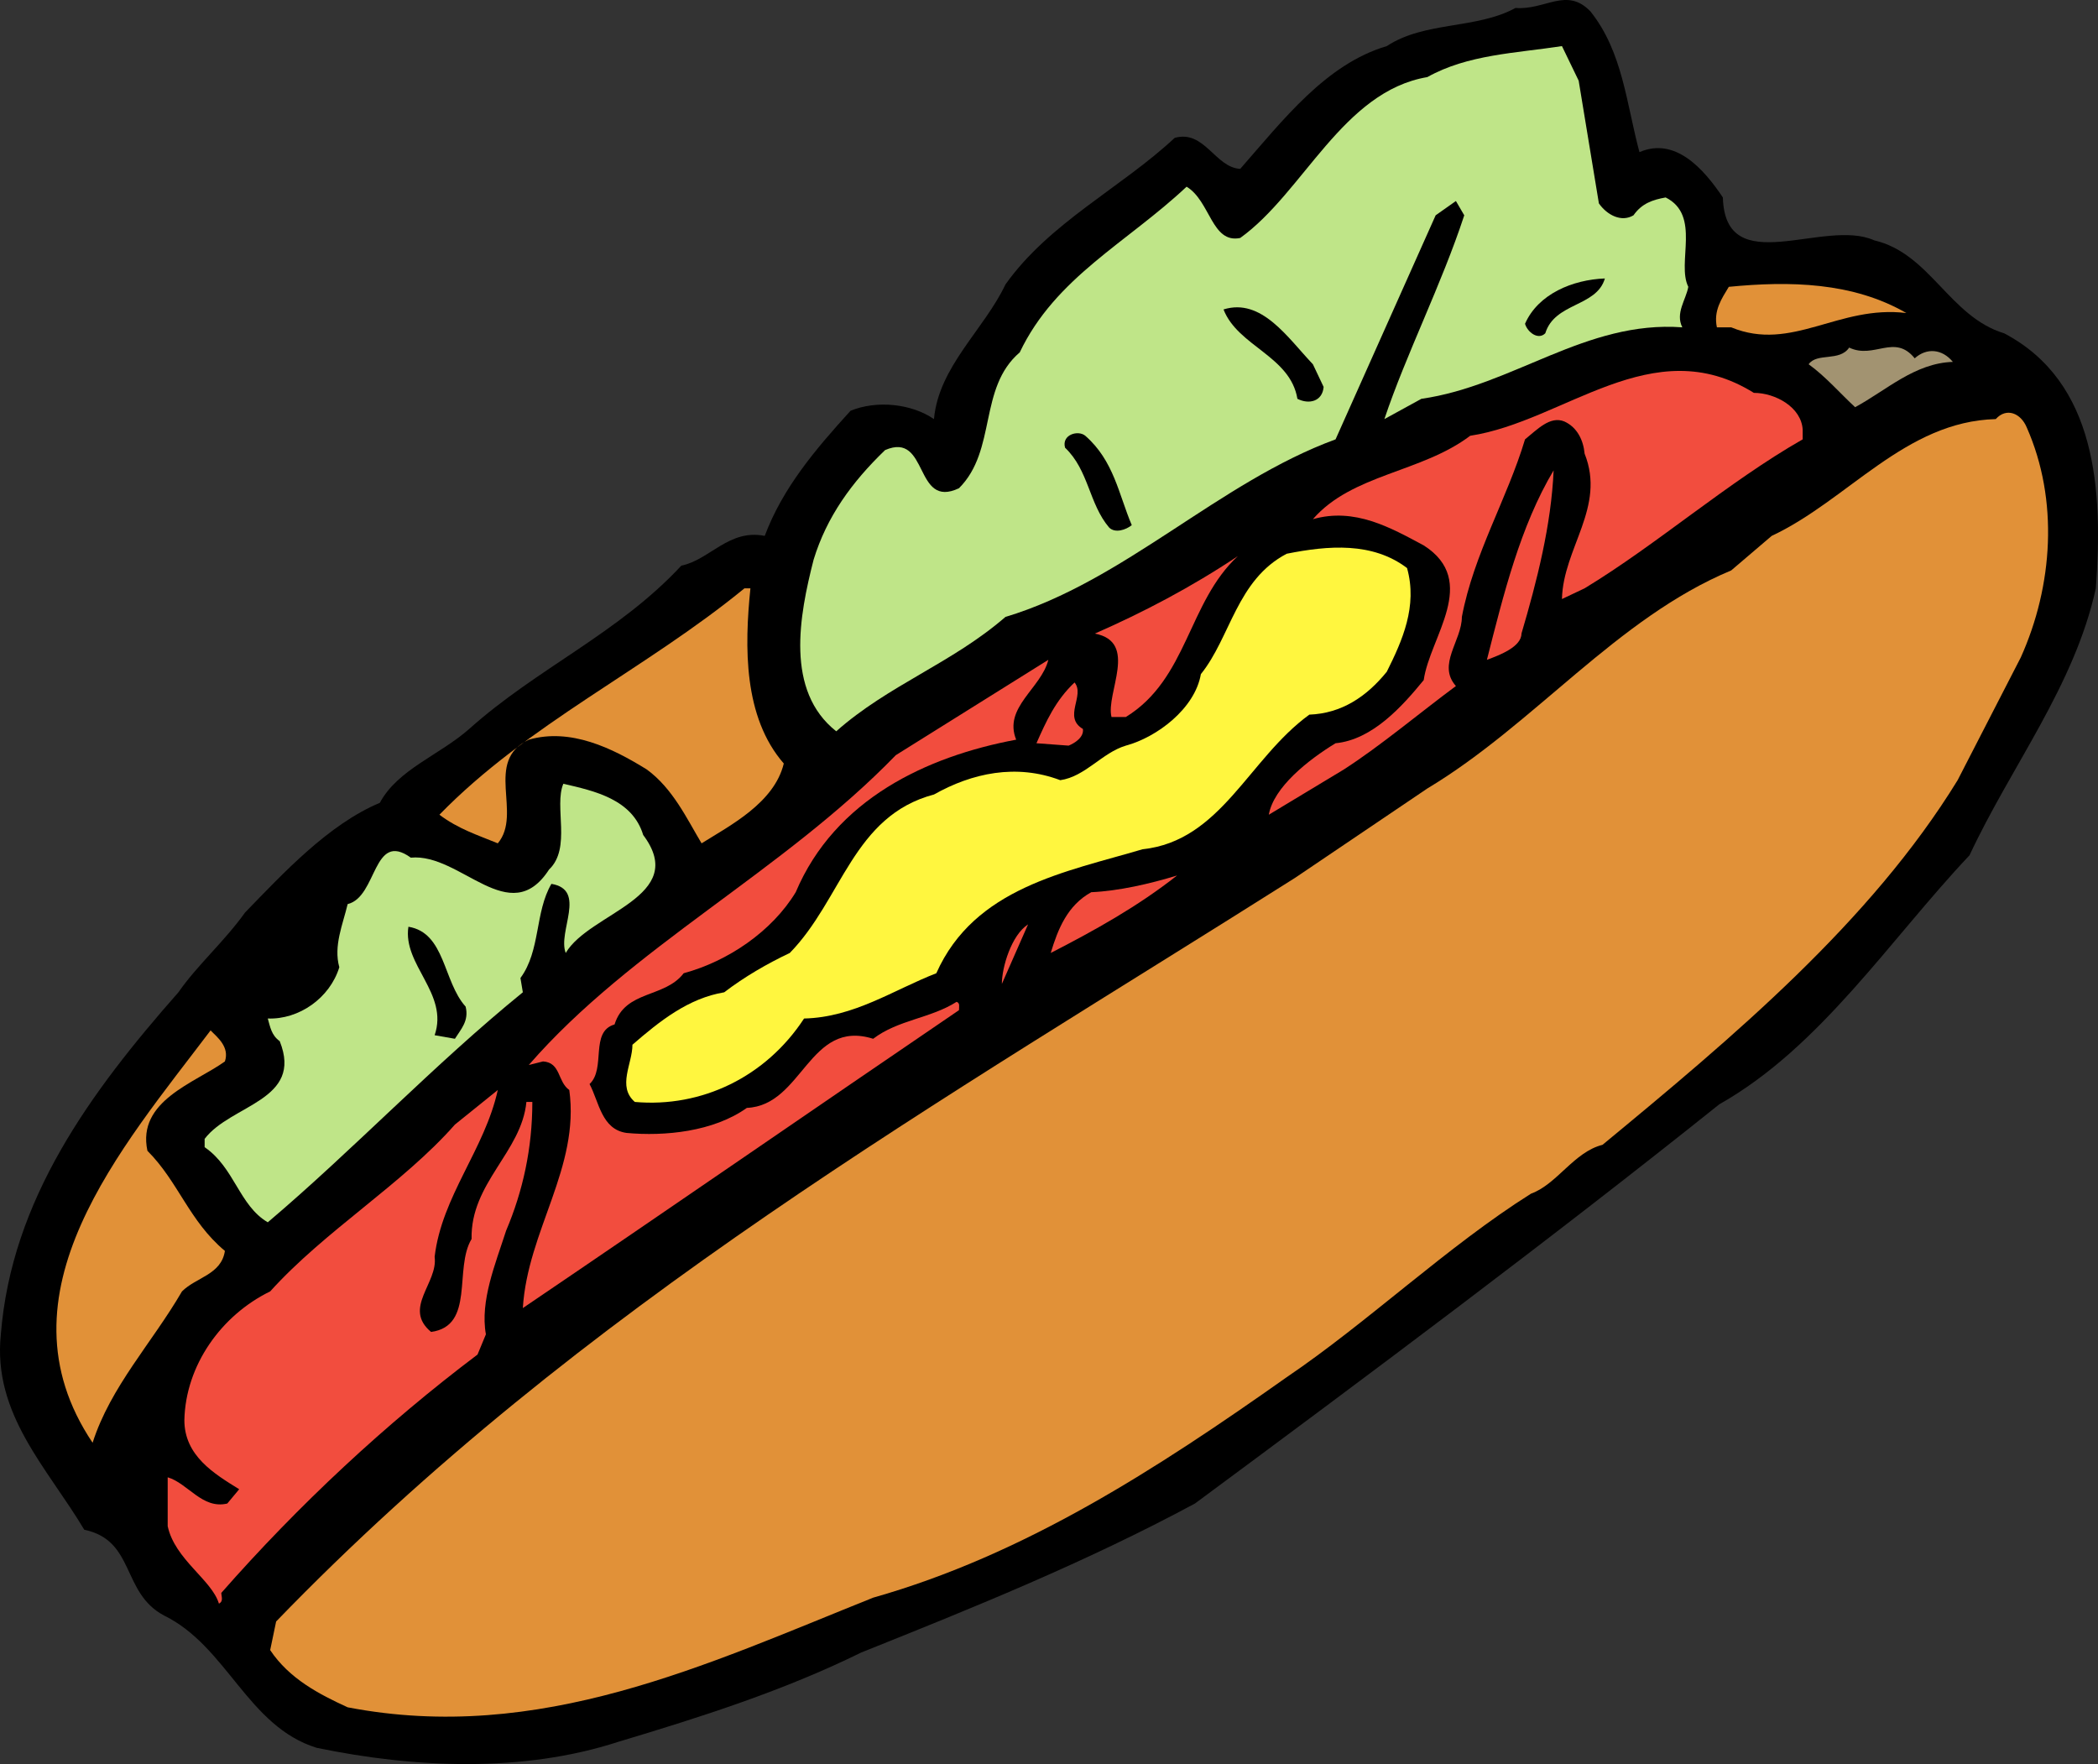
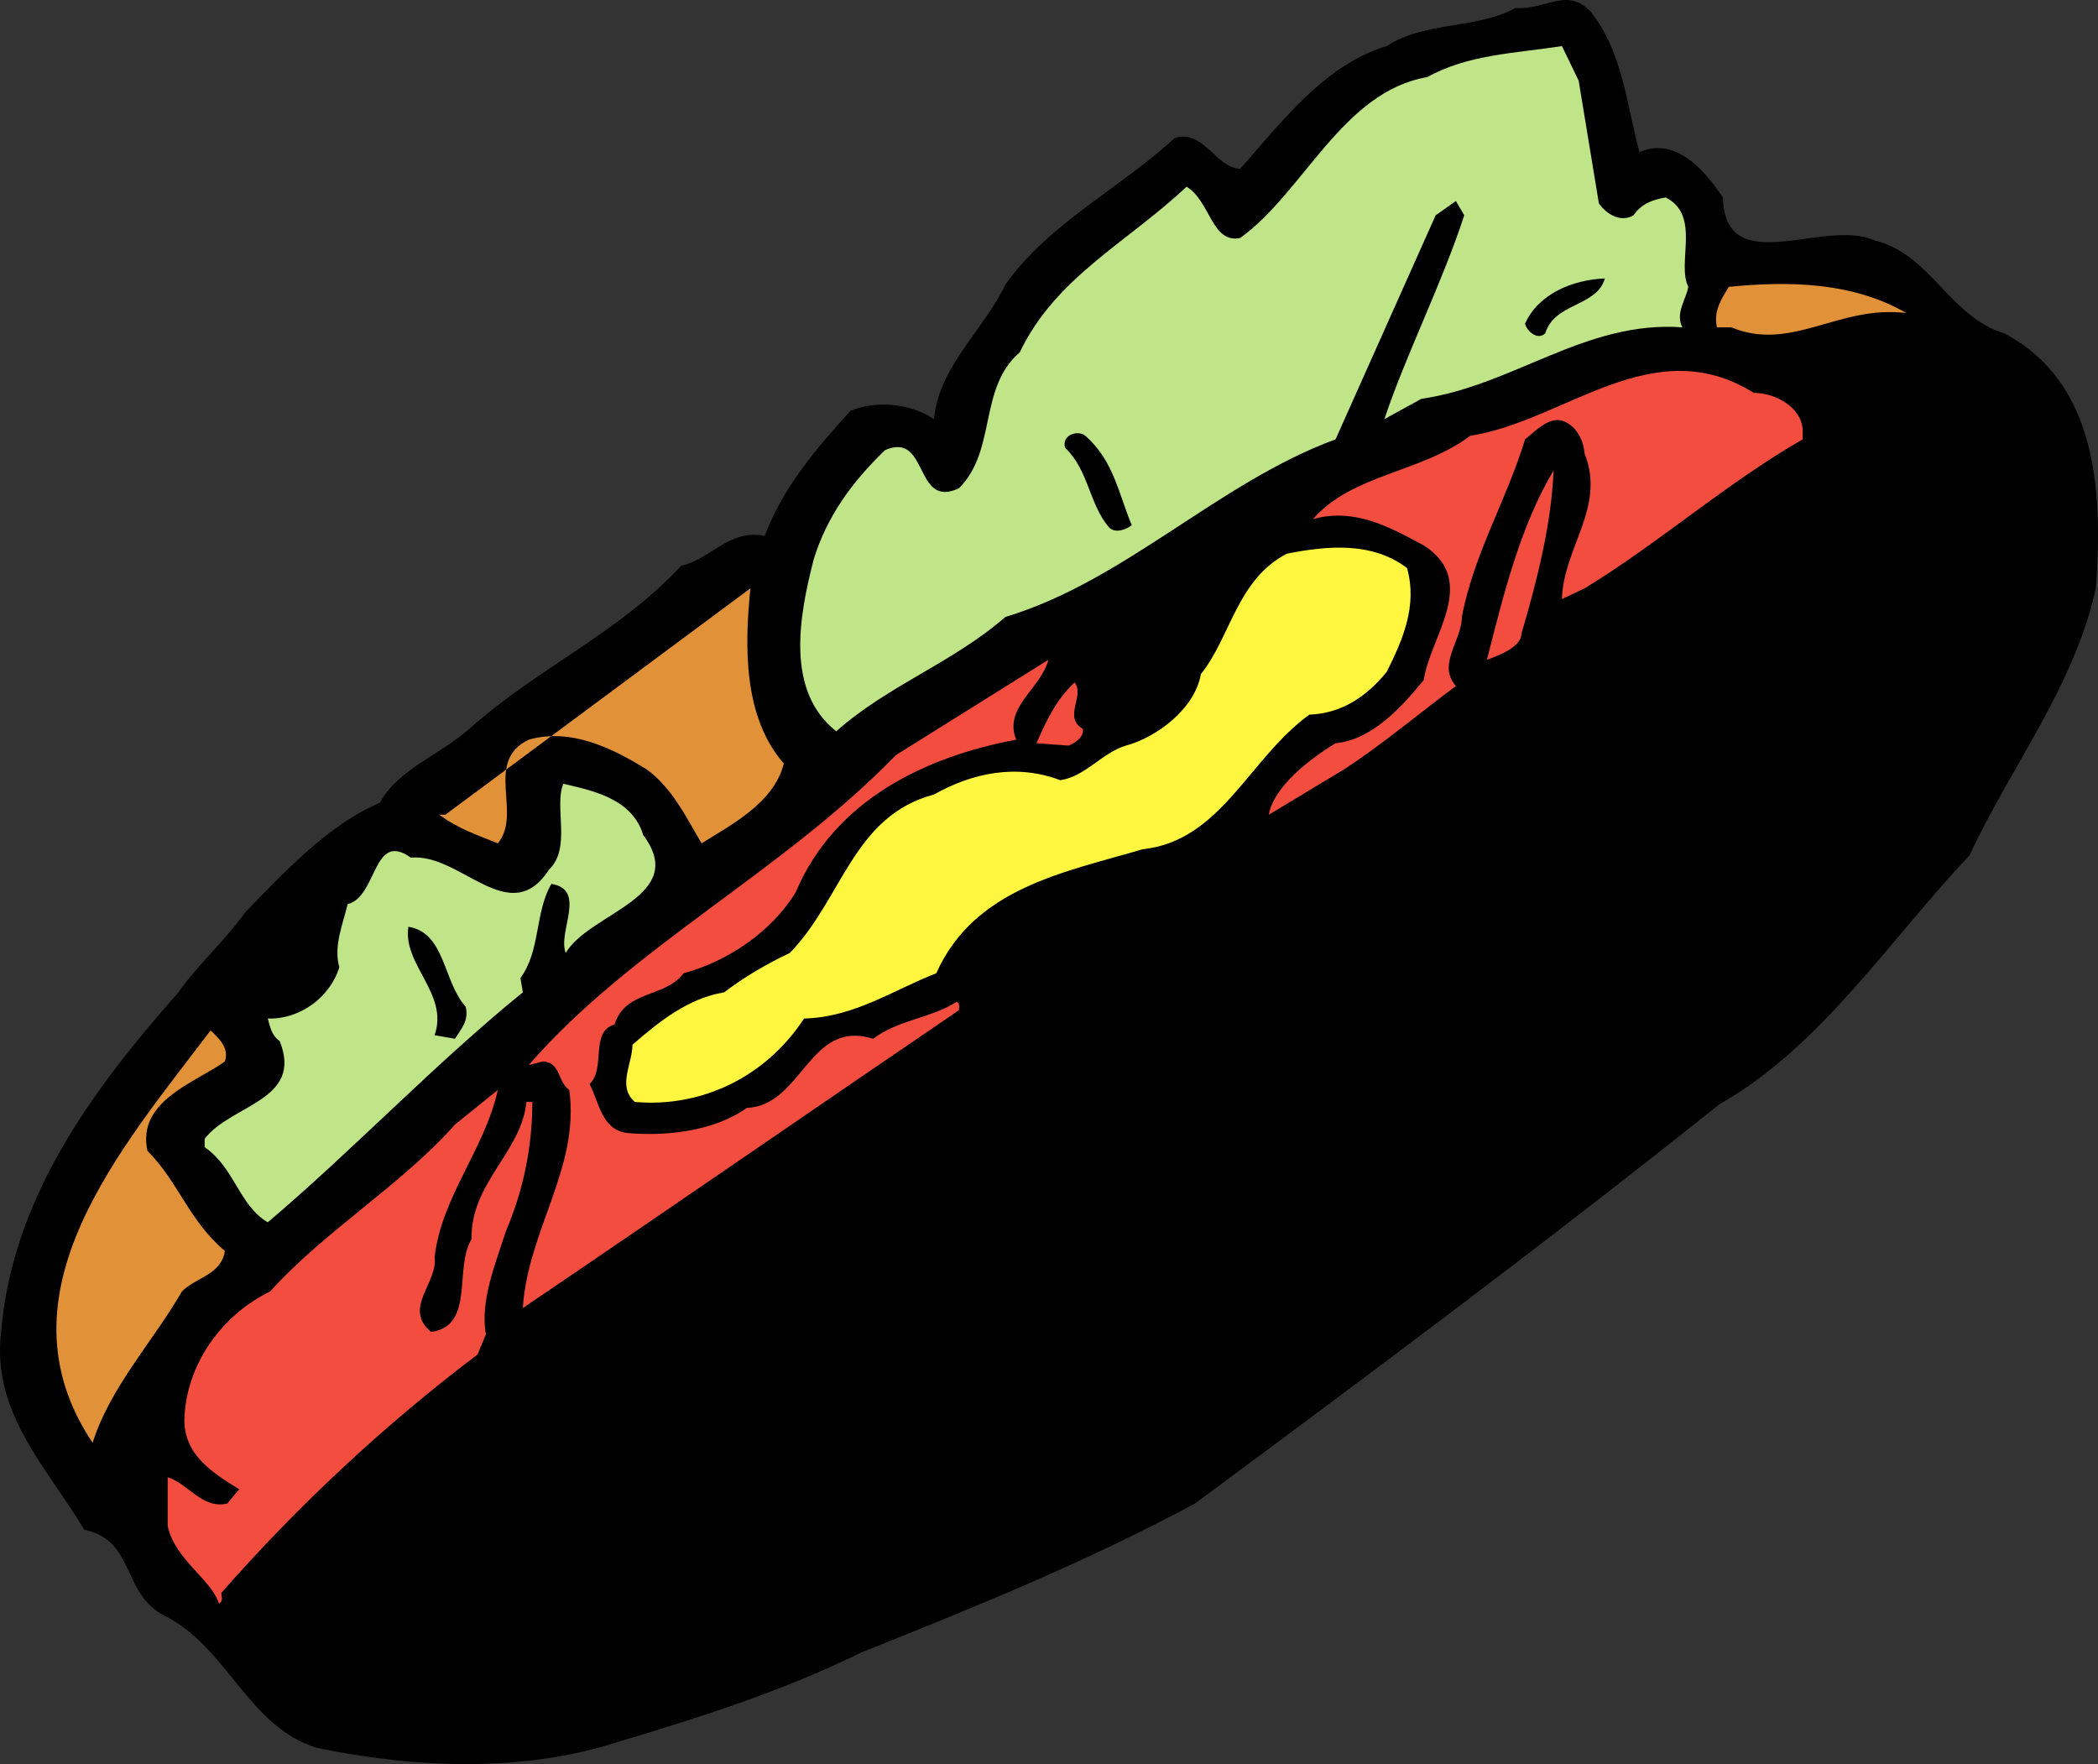
<svg xmlns="http://www.w3.org/2000/svg" width="223.195" height="187.669">
  <rect width="100%" height="100%" fill="#333333" stroke="none" />
  <path d="M174.41 16.186c3.802-1.648 6.844 1.777 8.876 4.82.254 8.875 10.777 2.153 16.101 4.563 5.957 1.394 7.985 8.113 13.817 9.887 9.89 5.199 10.523 16.734 9.761 27.132-2.28 10.395-9 18.891-13.437 28.399-8.496 9-15.848 20.41-26.625 26.496-17.746 14.2-37.274 28.777-55.781 42.469-11.535 6.21-23.453 11.031-35.496 15.847-8.243 4.059-16.989 6.848-25.864 9.508-10.14 3.297-21.68 2.79-32.074.633-7.355-2.281-9.508-10.773-16.226-14.07-4.567-2.41-3.043-7.989-8.497-9.13-3.93-6.593-9.761-12.296-8.875-20.788 1.141-14.328 9.508-25.739 18.891-36.387 2.031-2.918 4.82-5.324 7.098-8.496 4.058-4.18 8.875-9.379 14.328-11.66 1.902-3.551 6.34-5.07 9.508-7.86 7.226-6.468 15.847-10.144 22.566-17.37 3.043-.634 5.07-3.93 8.875-3.169 1.902-5.07 5.324-9.129 9.129-13.312 2.789-1.14 6.465-.762 8.875.887.504-5.579 5.324-9.508 7.605-14.325 4.692-6.593 12.297-10.27 18.004-15.593 3.168-.891 4.309 3.168 6.973 3.296 4.562-5.199 9.125-11.156 15.59-13.058C151.59 2.24 157.04 3.13 161.227.846c3.168.254 5.45-2.281 7.985.383 3.425 4.309 3.804 9.758 5.199 14.957" />
  <path fill="#bfe588" d="m167.946 8.58 2.152 13.06c.89 1.265 2.41 2.027 3.68 1.265.887-1.266 2.027-1.649 3.422-1.899 3.8 1.899 1.14 6.973 2.41 9.508-.254 1.395-1.398 2.79-.637 4.309-10.27-.762-18 6.21-27.761 7.605l-3.934 2.157c2.285-6.844 6.086-14.325 8.496-21.68l-.887-1.52-2.156 1.52-10.648 23.836c-12.426 4.562-22.442 15.086-35.118 18.89-5.703 4.942-12.425 7.227-18.003 12.168-5.45-4.308-3.93-12.297-2.407-18.254 1.395-4.566 4.055-8.242 7.606-11.664 4.691-2.027 3.043 6.34 7.86 4.059 4.058-4.059 2.03-10.652 6.464-14.453 3.805-7.988 11.41-11.664 17.75-17.625 2.535 1.523 2.664 6.086 5.707 5.453 6.719-4.82 10.902-15.594 19.902-17.113 4.309-2.41 9.383-2.54 14.325-3.297l1.777 3.676" />
  <path d="M170.735 29.624c-.887 3.046-5.324 2.535-6.34 5.832-.762.761-1.902-.125-2.156-1.012 1.394-3.172 5.07-4.692 8.496-4.82" />
  <path fill="#e19138" d="M202.81 33.303c-7.227-.89-12.173 4.184-18.638 1.52h-1.52c-.382-1.774.505-3.043 1.267-4.309 6.464-.633 13.183-.508 18.89 2.79" />
-   <path d="M140.813 41.163c-.125 1.52-1.52 1.902-2.789 1.265-.758-4.562-6.336-5.578-7.86-9.508 4.06-1.265 6.848 3.043 9.508 5.832l1.141 2.41" />
-   <path fill="#a29371" d="M207.754 38.499c-4.058.128-7.101 3.043-10.398 4.82-1.52-1.395-3.168-3.297-4.945-4.567.89-1.265 3.297-.253 4.312-1.773 2.664 1.266 4.817-1.523 6.973 1.14 1.266-1.14 2.914-1.015 4.058.38" />
  <path fill="#f24d3e" d="M191.778 45.725v1.016c-7.988 4.562-15.465 11.156-23.2 15.847l-2.41 1.141c.13-5.453 4.692-9.762 2.41-15.469-.128-1.394-.761-2.789-2.156-3.422-1.52-.632-2.914.887-4.183 1.903-1.902 6.34-5.45 12.168-6.719 18.89 0 2.536-2.66 5.07-.633 7.352-3.93 2.914-7.988 6.34-11.918 8.875l-7.988 4.816c.508-2.914 4.184-5.832 7.102-7.605 3.93-.379 7.097-3.93 9.379-6.719.636-4.566 5.96-10.523 0-14.328-3.547-1.902-7.352-4.055-11.79-2.789 4.184-4.816 11.54-4.945 16.735-8.875 10.015-1.52 19.398-11.281 30.176-4.563 2.28 0 5.07 1.524 5.195 3.93" />
-   <path fill="#e19138" d="M208.262 82.999c-9.258 15.086-23.96 27.382-37.781 38.793-3.043.761-4.82 4.183-7.61 5.199-8.87 5.578-17.367 13.691-25.988 19.523-13.816 9.762-27.89 18.89-43.992 23.453-17.746 7.102-35.496 15.594-55.906 11.664-3.043-1.394-6.215-3.043-8.242-6.086l.633-3.043c32.582-33.722 70.742-55.273 108.394-79.109 4.692-3.168 9.383-6.336 14.074-9.508 11.41-6.847 20.157-18.129 32.328-23.199l4.309-3.676c8.117-3.804 14.2-12.172 23.836-12.425 1.14-1.266 2.664-.633 3.297.886 3.422 7.735 2.789 16.864-.633 24.469l-6.719 13.059" />
  <path d="M120.403 55.87c-.633.504-1.774.886-2.41.25-2.153-2.532-2.153-6.082-4.688-8.493-.383-1.394 1.395-1.902 2.153-1.269 3.043 2.664 3.55 6.215 4.945 9.512" />
  <path fill="#f24d3e" d="M165.282 50.038c-.254 5.832-1.774 11.789-3.422 17.367 0 1.394-2.281 2.281-3.676 2.789 1.774-6.973 3.547-14.2 7.098-20.156" />
  <path fill="#fff63f" d="M149.688 60.432c1.14 4.059-.508 7.735-2.156 11.031-2.153 2.66-4.817 4.434-8.238 4.563-6.465 4.691-9.383 13.437-17.75 14.324-8.114 2.41-17.875 4.059-21.934 13.188-4.563 1.773-8.746 4.691-14.07 4.816-4.059 6.211-10.903 9.508-18.004 8.875-1.899-1.648-.254-4.059-.254-6.086 2.918-2.535 5.96-4.945 9.762-5.578 2.156-1.648 4.566-3.043 6.976-4.184 5.578-5.703 6.719-14.578 15.34-16.859 4.055-2.285 8.746-3.297 13.437-1.523 2.66-.38 4.438-2.918 6.973-3.676 3.297-.887 7.352-3.93 7.984-7.606 3.172-3.933 3.805-10.015 9.13-12.808 4.437-.887 9.128-1.266 12.804 1.523" />
-   <path fill="#f24d3e" d="M131.688 59.163c-5.328 4.945-5.328 13.058-11.918 17.117h-1.523c-.633-2.535 2.918-7.988-1.774-8.875 5.196-2.281 10.27-4.945 15.215-8.242" />
-   <path fill="#e19138" d="M79.833 62.588c-.633 6.211-.758 13.692 3.55 18.637-1.011 4.184-5.703 6.59-8.746 8.492-1.523-2.535-3.043-5.832-5.832-7.859-3.676-2.281-8.113-4.438-12.55-3.168-4.817 2.281-.633 7.86-3.297 11.027-2.157-.886-4.184-1.52-6.211-3.043C56.126 77.038 68.68 71.21 79.2 62.588h.633" />
+   <path fill="#e19138" d="M79.833 62.588c-.633 6.211-.758 13.692 3.55 18.637-1.011 4.184-5.703 6.59-8.746 8.492-1.523-2.535-3.043-5.832-5.832-7.859-3.676-2.281-8.113-4.438-12.55-3.168-4.817 2.281-.633 7.86-3.297 11.027-2.157-.886-4.184-1.52-6.211-3.043h.633" />
  <path fill="#f24d3e" d="M108.106 78.69c-9.508 1.773-19.27 6.336-23.453 16.227-2.535 4.183-7.227 7.351-11.918 8.62-2.027 2.66-6.211 1.774-7.356 5.45-2.66.762-.886 4.691-2.66 6.34 1.016 1.902 1.27 4.816 3.93 5.199 4.059.379 9.254-.129 12.805-2.664 5.957-.254 6.593-9.508 13.437-7.352 2.664-2.031 6.086-2.156 8.875-3.93.383.126.254.508.254.887-15.465 10.524-31.058 21.297-46.398 31.692.504-8.239 6.082-14.957 4.941-23.2-1.266-.886-.887-2.914-2.789-3.039l-1.52.38c10.903-12.551 27.004-20.54 39.047-32.962l16.227-10.144c-.758 3.043-4.816 5.07-3.422 8.496m7.098-1.14c.129.886-.887 1.519-1.52 1.773l-3.422-.254c1.012-2.281 2.028-4.563 4.055-6.465 1.14 1.395-1.266 3.676.887 4.945" />
  <path fill="#bfe588" d="M68.426 88.83c4.942 6.594-5.707 8.239-8.242 12.551-.887-2.28 2.281-6.718-1.523-7.351-1.774 3.039-1.14 7.097-3.293 10.015l.254 1.52c-9.512 7.734-18.004 16.734-27.133 24.469-3.043-1.774-3.547-5.832-6.719-7.989v-.886c2.79-3.676 10.524-4.059 7.988-10.395-.886-.633-1.015-1.523-1.27-2.41 3.298.125 6.595-2.156 7.61-5.453-.636-2.281.38-4.563.887-6.719 3.168-.758 2.66-7.86 6.719-4.941 5.324-.508 10.523 7.73 14.707 1.265 2.406-2.28.504-6.718 1.52-9.125 3.296.758 7.35 1.645 8.495 5.45" />
-   <path fill="#f24d3e" d="M125.22 93.14c-4.184 3.296-8.747 5.831-13.438 8.241.762-2.535 1.777-5.07 4.312-6.464 2.914-.13 6.211-.887 9.125-1.778m-18.636 11.539c0-1.777 1.015-5.199 2.789-6.34l-2.79 6.34" />
  <path d="M49.536 107.088c.379 1.52-.508 2.407-1.14 3.422l-2.157-.379c1.523-4.441-3.422-7.484-2.79-11.539 3.93.633 3.677 5.832 6.087 8.496" />
  <path fill="#e19138" d="M23.926 112.92c-3.172 2.282-9.382 4.18-8.242 9.508 3.297 3.293 4.438 7.477 8.242 10.649-.382 2.535-3.043 2.789-4.566 4.308-3.168 5.453-7.606 10.145-9.508 16.102-10.648-15.848 3.172-31.442 12.55-43.867.763.761 2.032 1.777 1.524 3.3" />
  <path fill="#f24d3e" d="M46.239 133.71c.379 2.789-3.422 5.449-.38 7.988 4.692-.637 2.407-6.719 4.31-9.89-.13-5.958 5.324-9.255 5.832-14.579h.632c0 4.945-1.011 9.508-2.789 13.691-1.14 3.551-2.789 7.48-2.152 11.032l-.89 2.152c-9.762 7.356-19.016 15.977-27.258 25.356 0 .382.257.89-.254 1.14-.758-2.535-4.688-4.691-5.45-8.238v-5.2c2.157.637 3.676 3.426 6.34 2.79l1.266-1.52c-2.66-1.648-5.832-3.55-5.832-7.355.129-5.832 3.93-11.157 9.129-13.692 5.832-6.465 14.074-11.41 19.652-17.746l4.563-3.68c-1.395 6.34-5.957 11.286-6.72 17.75" />
</svg>